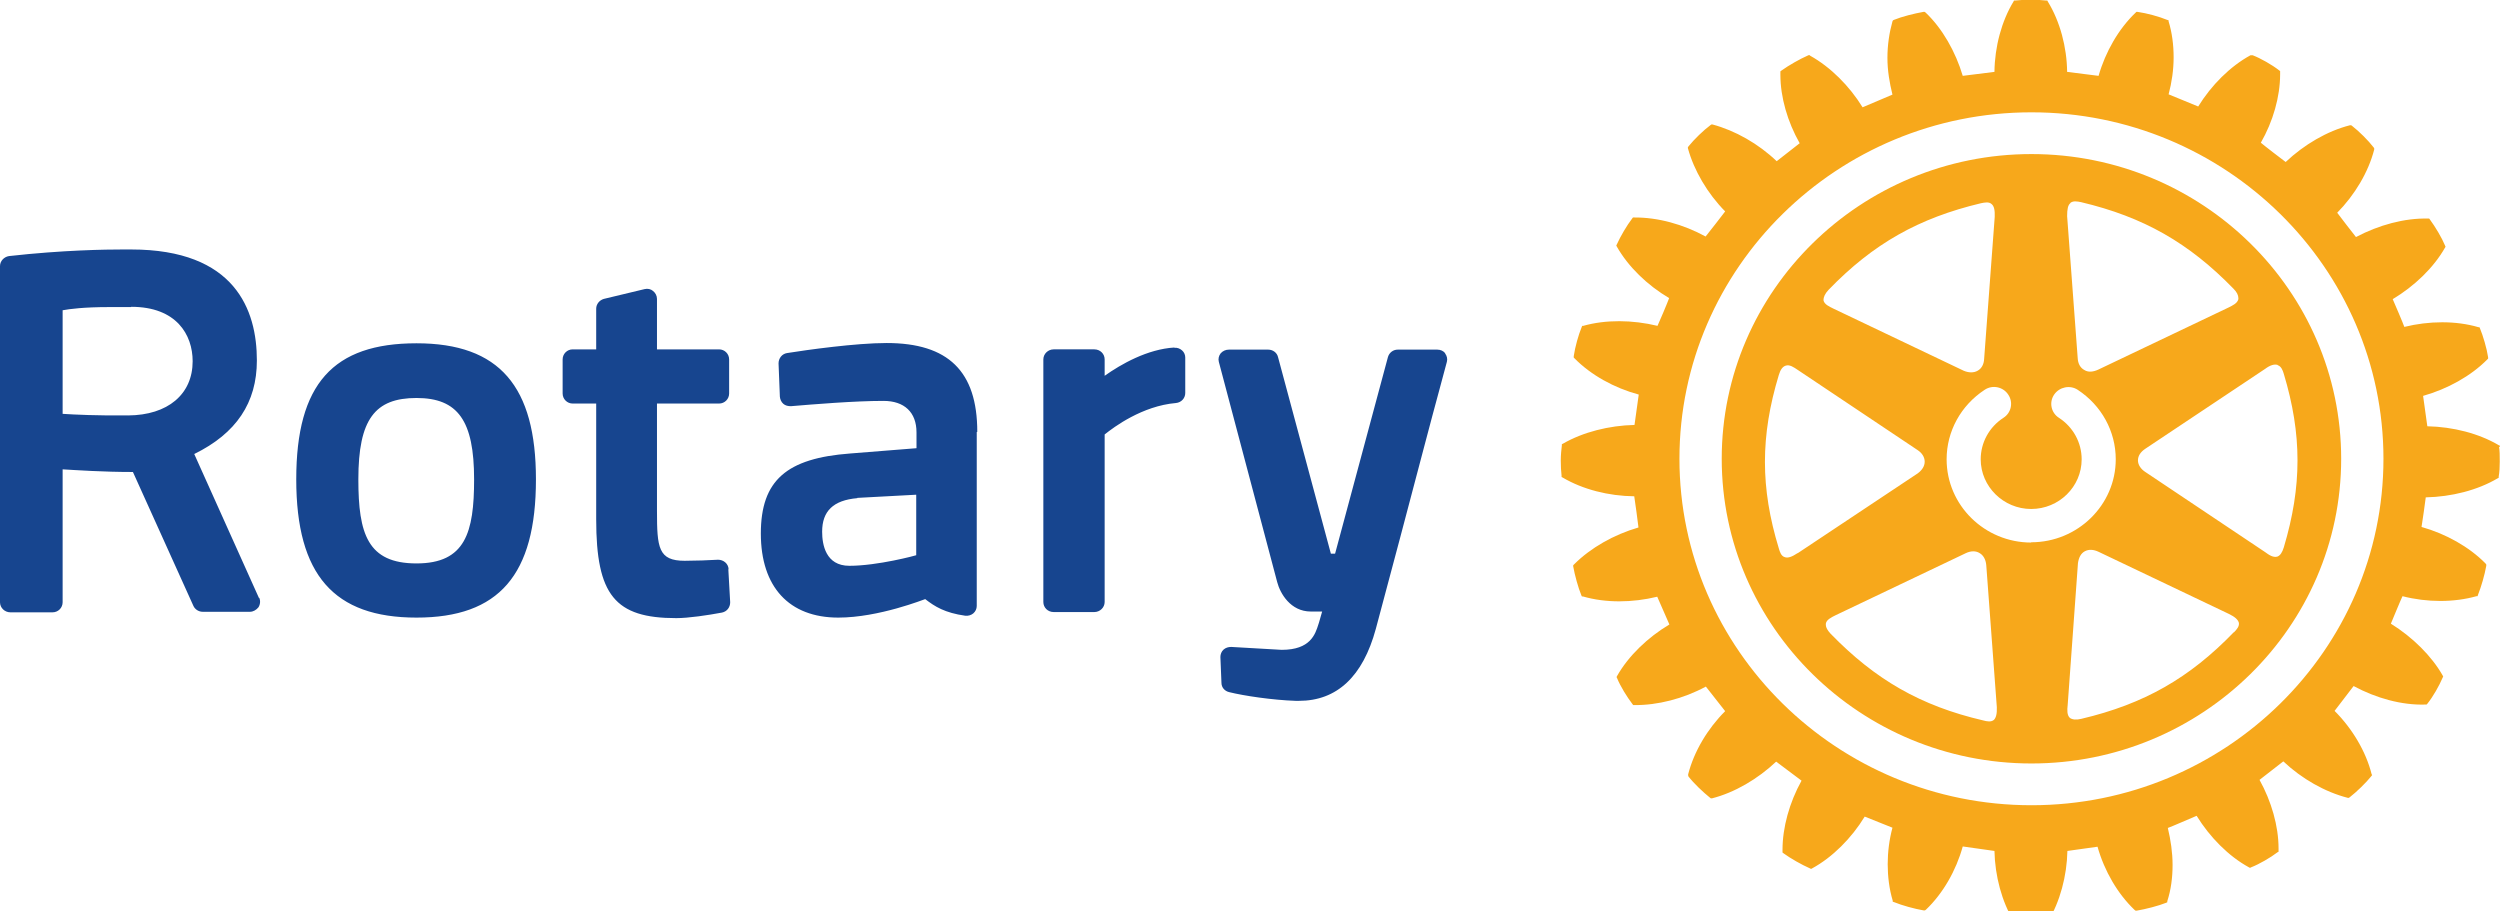
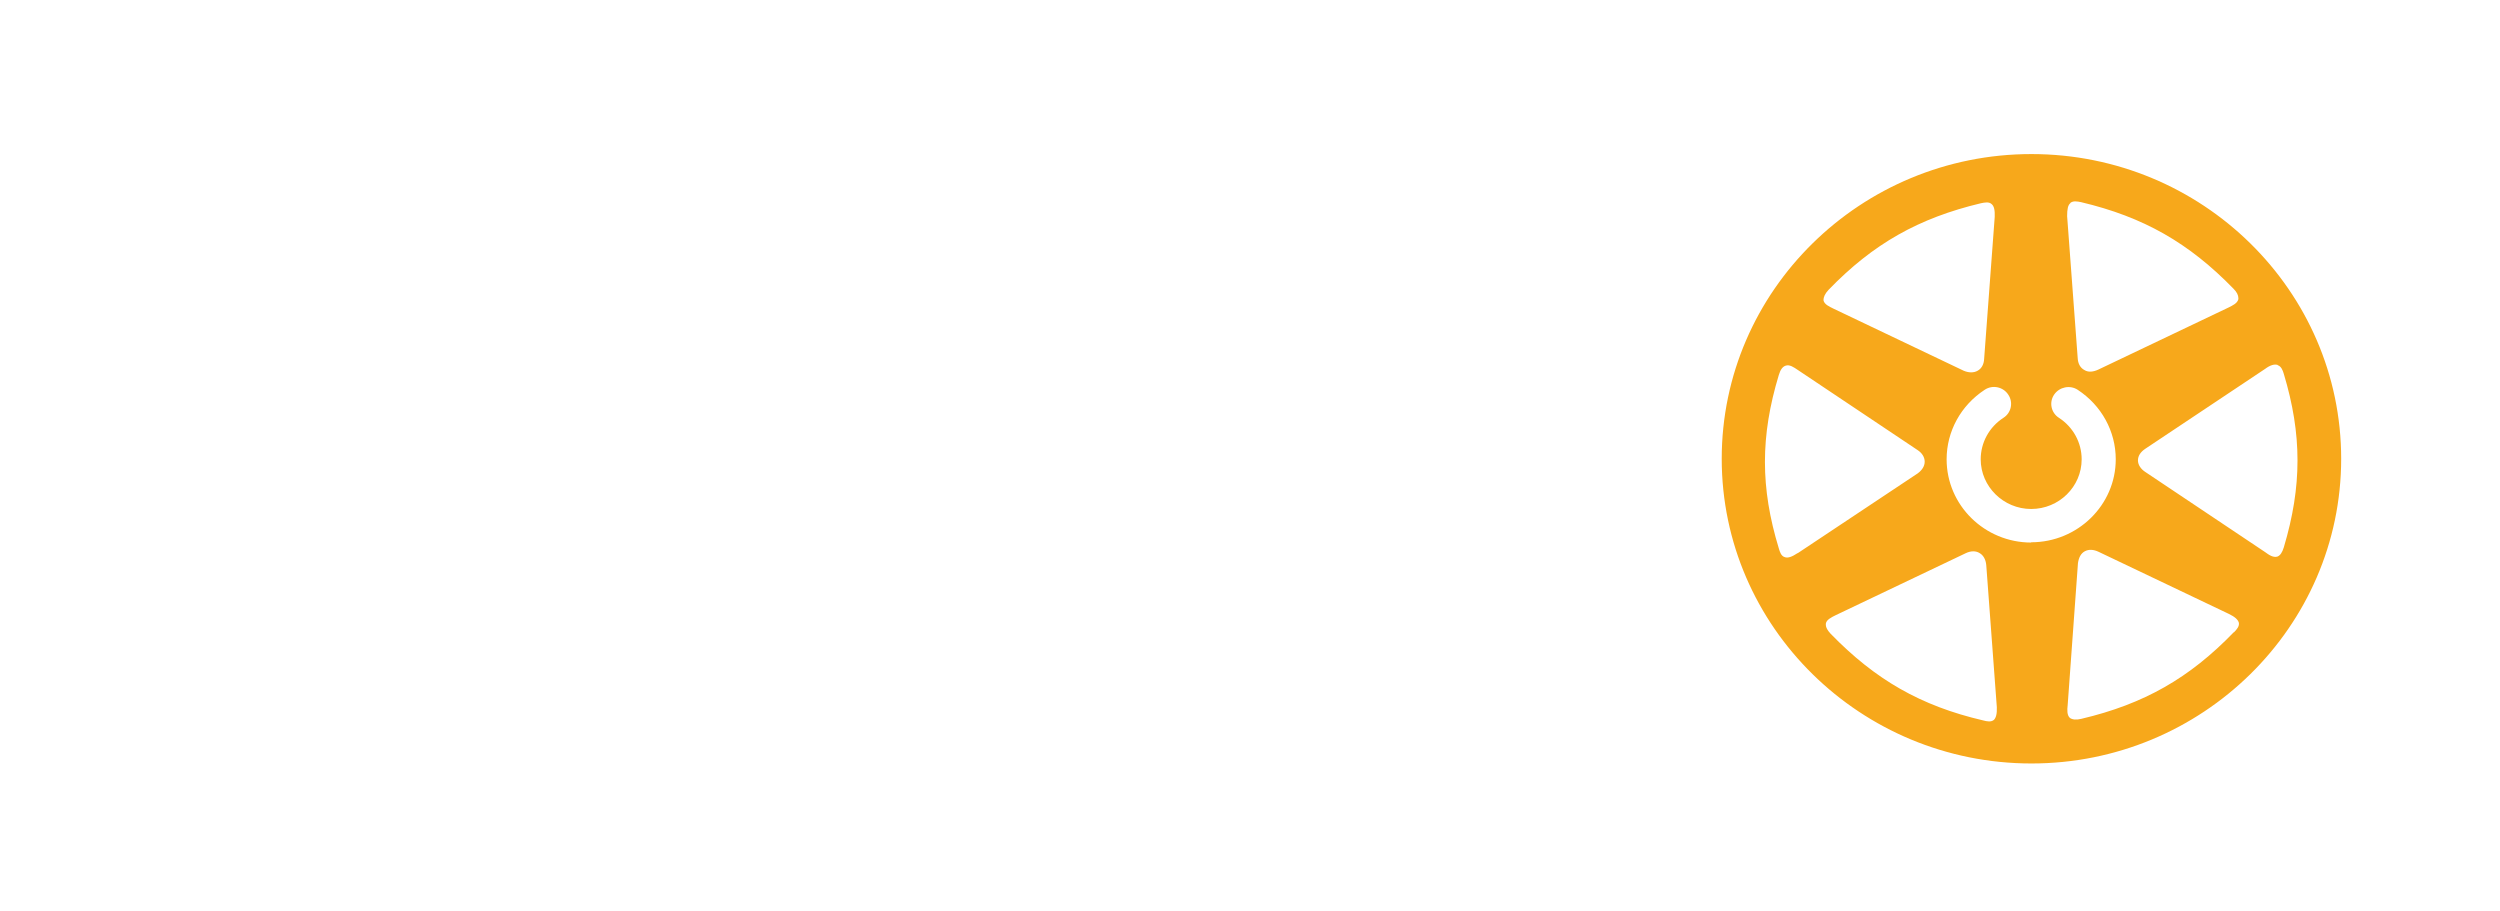
<svg xmlns="http://www.w3.org/2000/svg" id="_レイヤー_1" data-name="レイヤー_1" version="1.1" viewBox="0 0 94.6 34.48">
  <defs>
    <style>
      .st0 {
        fill: #f7a81b;
      }

      .st1 {
        fill: #17458f;
      }
    </style>
  </defs>
-   <path class="st1" d="M27.56,21.54l.07,1.25c0,.19-.12.35-.31.39-.53.1-1.27.21-1.73.21-2.32,0-3.03-.87-3.03-3.74v-4.38h-.89c-.21,0-.38-.17-.38-.38v-1.29c0-.21.17-.38.38-.38h.89v-1.54c0-.17.12-.32.29-.37l1.54-.37c.12-.03.24,0,.32.07.09.07.15.18.15.3v1.91h2.35c.21,0,.38.17.38.38v1.29c0,.21-.17.38-.38.38h-2.35v4.06c0,1.4.05,1.89,1.05,1.89.37,0,.95-.02,1.26-.04.2,0,.39.14.4.36ZM20.28,18.14c0,3.62-1.4,5.23-4.52,5.23s-4.55-1.61-4.55-5.23,1.4-5.15,4.55-5.15,4.52,1.64,4.52,5.15ZM17.94,18.14c0-2.22-.61-3.08-2.18-3.08s-2.2.8-2.2,3.08c0,2.06.35,3.18,2.2,3.18s2.18-1.17,2.18-3.18ZM54.69,13.37c-.07-.09-.18-.14-.3-.14h-1.5c-.17,0-.32.11-.37.28l-2,7.44h-.16l-2-7.44c-.04-.17-.2-.28-.37-.28h-1.49c-.12,0-.23.05-.31.14-.07.09-.1.21-.07.32l2.21,8.34c.11.42.5,1.11,1.27,1.11h.43c-.04.14-.08.29-.12.42l-.02.06c-.12.38-.3.97-1.39.97l-1.91-.11c-.11,0-.21.03-.29.1-.08.07-.12.18-.12.28l.04.98c0,.17.12.31.29.35.56.14,1.64.3,2.52.33.04,0,.08,0,.12,0,1.44,0,2.42-.92,2.91-2.72.57-2.12,1.29-4.84,1.81-6.82.24-.9.44-1.67.59-2.21l.29-1.08c.03-.11,0-.23-.07-.32ZM9.81,22.62c.05.11.04.25-.03.36-.08.1-.2.17-.32.17h-1.79c-.15,0-.29-.09-.35-.22l-2.29-5.07c-1.14,0-2.13-.07-2.66-.1v5.03c0,.21-.17.38-.38.38H.39c-.21,0-.39-.17-.39-.38v-12.72c0-.19.15-.35.34-.38,2.05-.23,3.69-.25,4.3-.25h.32c3.94,0,4.76,2.29,4.76,4.2,0,1.6-.78,2.76-2.37,3.54l2.45,5.45ZM4.96,11.62h-.84c-.94,0-1.48.07-1.75.12v3.92c.45.03,1.32.07,2.48.06,1.5-.01,2.44-.8,2.44-2.05,0-1-.61-2.06-2.32-2.06ZM36.96,16.35v6.58c0,.11-.05.21-.13.28-.08.07-.2.1-.3.09-.78-.11-1.16-.35-1.52-.63-.02,0-1.75.7-3.29.7-1.86,0-2.93-1.16-2.93-3.18s.98-2.85,3.38-3.03l2.51-.2v-.6c0-.76-.46-1.19-1.25-1.19-1.1,0-2.66.13-3.5.2-.11,0-.21-.02-.29-.09-.08-.07-.12-.17-.13-.27l-.05-1.26c0-.19.13-.36.32-.39.75-.12,2.61-.38,3.77-.38,2.33,0,3.43,1.07,3.43,3.36ZM32.44,18.85c-.91.08-1.33.49-1.33,1.27,0,.48.13,1.29,1.03,1.29,1.07,0,2.51-.39,2.53-.4v-2.29l-2.23.12ZM44.44,13.15c-1.02.06-2.02.63-2.64,1.07v-.62c0-.21-.17-.38-.39-.38h-1.54c-.21,0-.39.17-.39.38v9.18c0,.21.17.38.39.38h1.54c.21,0,.39-.17.39-.38v-6.34c.35-.28,1.42-1.08,2.7-1.19.2-.02.35-.18.35-.38v-1.34c0-.1-.04-.2-.12-.27-.08-.07-.18-.11-.29-.1Z" />
-   <path class="st0" d="M94.6,16.92v-.05s-.04-.02-.04-.02c-.76-.45-1.74-.7-2.71-.72-.02-.13-.14-1.02-.16-1.15.92-.26,1.81-.75,2.43-1.38l.03-.03v-.05c-.05-.34-.19-.81-.31-1.1l-.02-.04h-.04c-.85-.25-1.87-.24-2.8-.01-.04-.12-.39-.94-.44-1.05.82-.49,1.55-1.19,1.98-1.95l.02-.03-.02-.05c-.12-.29-.37-.71-.57-.98l-.03-.04h-.05c-.88-.02-1.85.24-2.72.7-.08-.1-.64-.82-.71-.92.67-.68,1.18-1.54,1.4-2.39v-.05s-.02-.03-.02-.03c-.2-.26-.55-.61-.81-.81l-.04-.03h-.05c-.86.22-1.73.73-2.43,1.39-.11-.08-.84-.64-.94-.73.46-.8.73-1.74.73-2.59,0-.03,0-.12,0-.12l-.04-.03c-.27-.21-.69-.45-1-.57h-.04s-.04,0-.04,0c-.77.42-1.48,1.13-1.98,1.94-.13-.05-1.01-.42-1.12-.46.12-.45.19-.93.19-1.4s-.06-.94-.19-1.36v-.04s-.06-.02-.06-.02c-.29-.12-.76-.25-1.11-.3h-.05s-.03.03-.03.03c-.64.61-1.14,1.48-1.4,2.39-.13-.02-1.05-.13-1.19-.15-.01-.94-.27-1.91-.73-2.66l-.02-.04h-.05c-.33-.04-.83-.04-1.16,0h-.05l-.02.04c-.45.74-.71,1.71-.72,2.66-.13.02-1.06.13-1.2.15-.27-.91-.77-1.79-1.4-2.39l-.04-.03h-.05c-.34.06-.82.18-1.11.3l-.04.02-.02.04c-.12.43-.19.9-.19,1.38s.08.94.19,1.39c-.12.05-1.01.43-1.13.48-.5-.81-1.21-1.52-1.98-1.95l-.04-.03-.05.02c-.3.13-.72.37-1,.57l-.04.03v.13c0,.85.27,1.78.73,2.59-.1.08-.77.6-.87.68-.69-.66-1.57-1.16-2.43-1.39h-.04s-.03.02-.03.02c-.27.2-.62.54-.83.8l-.03.04v.04c.23.84.74,1.71,1.41,2.39-.07.1-.66.85-.74.95-.84-.46-1.81-.73-2.71-.72h-.04l-.03.04c-.2.26-.44.67-.58.98l-.02.04.02.04c.43.76,1.15,1.46,1.98,1.95-.04.12-.38.93-.44,1.05-.95-.23-1.96-.24-2.81,0h-.04s-.02.05-.02.05c-.12.29-.25.75-.3,1.1v.05s.03.03.03.03c.62.63,1.5,1.12,2.43,1.37-.02.13-.14,1.03-.16,1.15-.96.02-1.95.27-2.71.71l-.04.02v.05c-.02.16-.04.37-.04.57s.01.4.03.57v.05s.04.02.04.02c.76.45,1.74.7,2.71.71.02.13.15,1.05.16,1.18-.93.27-1.81.77-2.43,1.39l-.04.04v.04c.06.34.19.81.31,1.1l.02.04h.04c.86.25,1.87.24,2.81.01.05.12.41.94.46,1.05-.82.49-1.55,1.19-1.98,1.95l-.02.04.02.04c.12.3.38.72.58.98l.03.04h.04c.88.01,1.86-.24,2.71-.7.08.1.65.83.73.93-.67.67-1.18,1.53-1.4,2.39v.04s.01.04.01.04c.2.26.56.6.81.8l.04.03h.04c.86-.22,1.73-.73,2.43-1.39.11.08.85.64.96.72-.46.83-.72,1.77-.72,2.62v.1l.04.03c.26.19.68.43,1,.57l.04.02.04-.02c.77-.42,1.49-1.14,1.99-1.96.12.05.93.37,1.05.42-.12.45-.18.92-.18,1.38s.06.95.19,1.38v.04s.06.02.06.02c.29.12.76.25,1.11.31h.05s.04-.03.04-.03c.64-.61,1.14-1.48,1.39-2.39.13.02,1.07.15,1.2.17.02.95.28,1.92.73,2.66l.02.04h.05c.33.05.83.05,1.16,0h.05s.02-.04.02-.04c.45-.74.71-1.71.73-2.66.13-.02,1.01-.14,1.14-.16.26.92.76,1.78,1.4,2.39l.04.03h.04c.35-.06.82-.18,1.12-.3l.04-.02v-.04c.14-.43.2-.9.2-1.37s-.07-.94-.18-1.4c.12-.04.97-.41,1.09-.46.5.81,1.21,1.53,1.98,1.95l.04.02.04-.02c.31-.12.74-.37,1-.57l.04-.02s0-.1,0-.13c0-.84-.27-1.78-.72-2.59.1-.08.8-.62.9-.7.7.66,1.58,1.16,2.44,1.38h.04s.03-.02.03-.02c.26-.2.62-.55.82-.8l.03-.04-.02-.04c-.21-.84-.72-1.71-1.4-2.39.08-.1.64-.84.72-.94.85.46,1.83.73,2.71.7h.05l.03-.03c.21-.26.45-.68.58-.99l.02-.04-.02-.04c-.42-.74-1.14-1.45-1.96-1.96.05-.12.38-.92.44-1.04.93.24,1.95.24,2.8,0h.04s.02-.06.02-.06c.12-.3.25-.75.31-1.09v-.05s-.03-.04-.03-.04c-.62-.63-1.5-1.12-2.42-1.38.02-.13.15-.99.16-1.12.97-.02,1.96-.27,2.72-.72l.04-.02v-.05c.03-.16.04-.36.04-.57,0-.21,0-.42-.03-.57ZM76.87,30.47c-7.34,0-13.32-5.88-13.32-13.11s5.98-13.11,13.32-13.11,13.32,5.88,13.32,13.11-5.98,13.11-13.32,13.11Z" />
  <path class="st0" d="M76.87,5.83c-6.46,0-11.72,5.17-11.72,11.53s5.26,11.53,11.72,11.53,11.72-5.17,11.72-11.53-5.26-11.53-11.72-11.53ZM78.34,7.68c.11-.09.26-.06.41-.03,2.36.56,4.08,1.54,5.77,3.28.12.12.18.24.18.35,0,0,0,.03,0,.04-.04.16-.22.24-.38.32l-4.93,2.35c-.2.09-.38.1-.52.01-.15-.08-.24-.24-.25-.45l-.4-5.37c0-.26.03-.42.12-.49ZM69.19,10.97c1.69-1.75,3.42-2.72,5.77-3.28.15-.03.3-.06.4.03.1.08.13.24.12.49l-.4,5.37c-.01.21-.1.37-.25.45-.14.08-.33.08-.52,0l-4.93-2.35c-.16-.08-.35-.16-.38-.32,0-.11.05-.24.19-.39ZM68.02,20.93c-.21.14-.37.2-.49.15-.13-.04-.18-.19-.22-.33-.7-2.29-.7-4.25,0-6.56.06-.2.14-.31.25-.35.16-.06.32.06.47.16l4.53,3.03c.17.11.27.27.27.44s-.1.32-.26.44l-4.54,3.02ZM75.45,27.24c-.11.09-.26.06-.41.02-2.36-.55-4.08-1.54-5.77-3.28-.12-.13-.18-.24-.18-.33,0-.02,0-.03,0-.05.02-.15.21-.24.37-.32l4.93-2.35c.19-.09.38-.09.52,0,.14.08.23.24.25.45l.4,5.38c.01.25-.03.41-.12.49ZM76.86,20.53c-1.76,0-3.2-1.41-3.2-3.15,0-1.06.54-2.04,1.44-2.63.3-.2.7-.11.89.18.2.29.12.69-.18.88-.54.35-.86.94-.86,1.57,0,1.03.86,1.88,1.91,1.88s1.91-.84,1.91-1.88c0-.63-.32-1.22-.86-1.57-.3-.19-.38-.59-.18-.88.2-.29.6-.37.89-.18.9.59,1.44,1.57,1.44,2.63,0,1.73-1.44,3.14-3.2,3.14ZM84.53,23.92c-1.68,1.74-3.4,2.72-5.77,3.28-.2.05-.34.03-.43-.03-.12-.1-.11-.31-.09-.48l.39-5.38c.03-.21.11-.37.26-.45.15-.08.33-.07.52.02l4.93,2.35c.23.11.35.22.38.34.02.13-.08.25-.19.36ZM86.19,13.82c.13.04.19.19.23.33.69,2.29.69,4.25,0,6.56-.06.2-.14.31-.24.35-.16.05-.32-.06-.47-.17l-4.53-3.03c-.17-.11-.28-.27-.28-.44s.1-.32.28-.44l4.53-3.02c.2-.15.36-.19.48-.15Z" />
</svg>